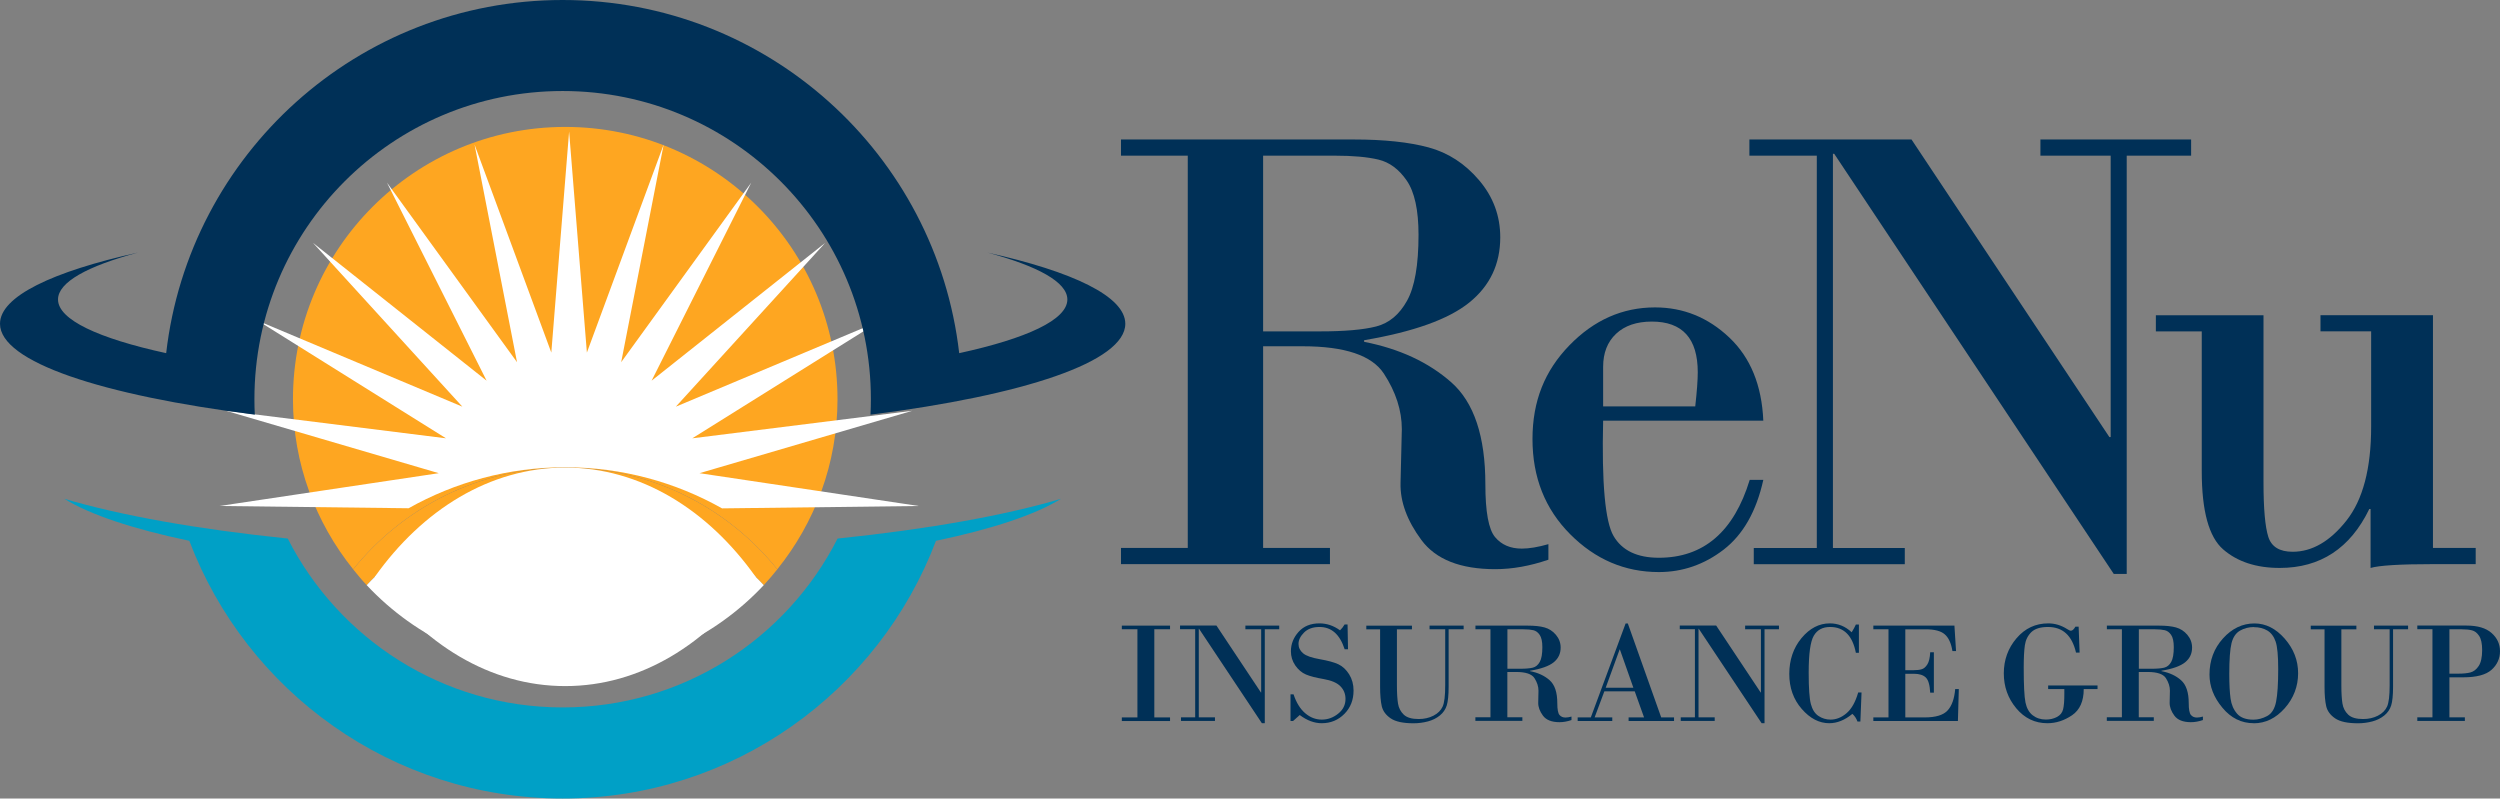
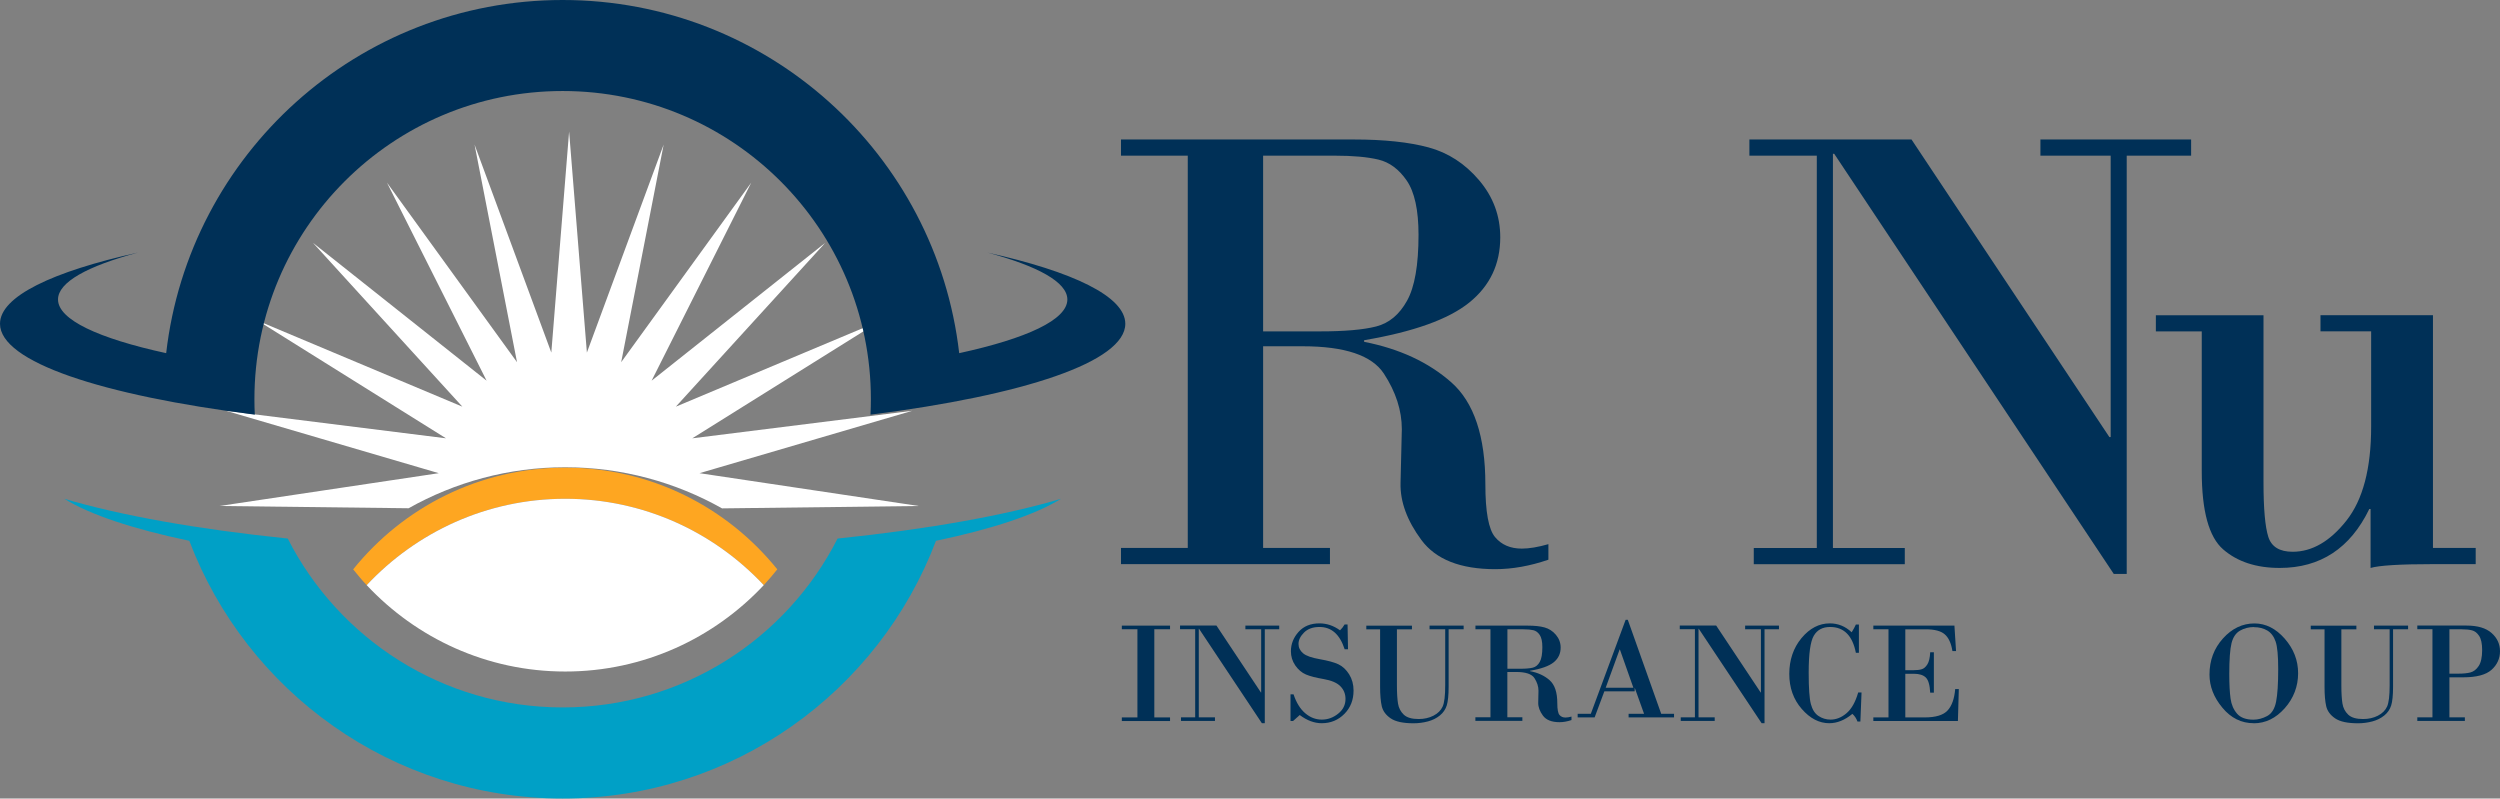
<svg xmlns="http://www.w3.org/2000/svg" id="Layer_1" data-name="Layer 1" viewBox="0 0 387.85 123.88">
  <rect x="0" y="0" width="387.85" height="123.88" fill="#808080" stroke="none" />
  <defs>
    <style>
      .cls-1 {
        fill: #003057;
      }

      .cls-1, .cls-2, .cls-3, .cls-4 {
        stroke-width: 0px;
      }

      .cls-2 {
        fill: #fff;
      }

      .cls-3 {
        fill: #00a0c6;
      }

      .cls-4 {
        fill: #fea621;
      }
    </style>
  </defs>
-   <path class="cls-4" d="m87.69,72.54c13.31,0,25.16,6.17,32.9,15.78,5.82-7.23,9.34-16.38,9.34-26.39,0-23.33-18.91-42.24-42.24-42.24s-42.24,18.91-42.24,42.24c0,10,3.52,19.15,9.34,26.39,7.74-9.61,19.59-15.78,32.9-15.78Z" />
  <path class="cls-4" d="m87.69,77.38c12.16,0,23.09,5.17,30.8,13.4.74-.79,1.42-1.62,2.1-2.45-7.74-9.61-19.59-15.78-32.9-15.78s-25.16,6.17-32.9,15.78c.68.84,1.36,1.67,2.1,2.45,7.71-8.23,18.64-13.4,30.8-13.4Z" />
  <path class="cls-2" d="m87.69,104.18c12.16,0,23.09-5.17,30.8-13.4-7.71-8.23-18.64-13.4-30.8-13.4s-23.09,5.17-30.8,13.4c7.71,8.23,18.64,13.4,30.8,13.4Z" />
-   <path class="cls-2" d="m87.69,106.44c11.66,0,22.15-6.54,29.54-16.95-7.39-10.41-17.87-16.95-29.54-16.95s-22.15,6.54-29.54,16.95c7.39,10.41,17.87,16.95,29.54,16.95Z" />
  <path class="cls-2" d="m63.39,78.85c7.19-4.04,15.47-6.36,24.3-6.36s17.14,2.33,24.33,6.38l30.52-.37-34.02-5.09,33.01-9.68-34.13,4.27,29.17-18.23-31.72,13.32,23.18-25.42-26.94,21.39,15.46-30.73-20.18,27.86,6.59-33.76-11.91,32.27-2.76-34.29-2.76,34.29-11.91-32.27,6.59,33.76-20.18-27.86,15.46,30.73-26.94-21.39,23.18,25.42-31.71-13.32,29.17,18.23-34.13-4.27,33.01,9.68-34.02,5.09,29.34.35Z" />
  <g>
    <path class="cls-1" d="m176.46,111.3v-13.68h-2.42v-.56h7.48v.56h-2.44v13.68h2.44v.56h-7.48v-.56h2.42Z" />
    <path class="cls-1" d="m196.22,97.62v14.58h-.45l-9.75-14.65h-.04v13.74h2.51v.56h-5.27v-.56h2.2v-13.68h-2.35v-.56h5.65l6.9,10.38h.04v-9.81h-2.45v-.56h5.25v.56h-2.24Z" />
    <path class="cls-1" d="m209.06,96.89l.07,3.84h-.52c-.74-2.3-2.04-3.46-3.9-3.46-1.03,0-1.83.29-2.4.86s-.86,1.16-.86,1.77c0,.57.24,1.05.71,1.45.47.4,1.34.7,2.6.92,1.26.22,2.22.48,2.88.79.66.31,1.21.83,1.67,1.56.45.73.68,1.56.68,2.51,0,1.45-.47,2.66-1.42,3.62-.95.96-2.12,1.45-3.52,1.45-1.14,0-2.28-.42-3.41-1.27l-1.04.93h-.39v-4.14h.47c.43,1.3,1.04,2.28,1.82,2.94.78.66,1.63.98,2.56.98s1.76-.3,2.53-.91c.77-.61,1.15-1.38,1.15-2.3,0-.78-.27-1.44-.8-1.97-.53-.54-1.4-.9-2.59-1.11-1.2-.2-2.11-.44-2.75-.71-.64-.27-1.19-.74-1.65-1.4-.46-.67-.68-1.4-.68-2.21,0-1.12.4-2.12,1.19-3,.79-.88,1.87-1.32,3.24-1.32,1.14,0,2.2.36,3.19,1.08.27-.26.51-.56.71-.91h.45Z" />
    <path class="cls-1" d="m224.2,97.62h-2.42v-.56h5.29v.56h-2.33v8.95c0,1.29-.1,2.25-.29,2.87-.2.62-.55,1.14-1.07,1.56-.52.42-1.13.73-1.85.92-.72.19-1.46.29-2.22.29-1.62,0-2.8-.25-3.55-.76s-1.21-1.13-1.39-1.88c-.17-.74-.26-1.74-.26-2.99v-8.95h-2.14v-.56h7.08v.56h-2.33v8.7c0,1.2.06,2.14.17,2.83.11.68.41,1.25.89,1.71.49.46,1.25.68,2.31.68.85,0,1.62-.17,2.3-.52.68-.35,1.15-.82,1.42-1.41.27-.59.4-1.69.4-3.29v-8.7Z" />
    <path class="cls-1" d="m231.23,111.3v-13.68h-2.33v-.56h8.11c1.06,0,1.93.09,2.61.28s1.27.56,1.76,1.14.74,1.24.74,1.99c0,.94-.36,1.69-1.08,2.28-.72.58-1.94,1.02-3.67,1.31v.06c1.24.24,2.25.71,3.04,1.41s1.19,1.88,1.19,3.55c0,.96.11,1.57.34,1.84s.54.4.93.4c.26,0,.57-.05.93-.15v.54c-.64.22-1.26.33-1.86.33-1.21,0-2.07-.34-2.57-1.02-.5-.68-.74-1.34-.73-1.99l.04-1.88c0-.65-.21-1.3-.62-1.94s-1.36-.96-2.83-.96h-1.38v7.03h2.33v.56h-7.29v-.56h2.33Zm2.63-13.68v6.13h1.99c.85,0,1.5-.06,1.95-.17.45-.11.81-.41,1.08-.89.27-.48.4-1.25.4-2.3,0-.86-.14-1.49-.41-1.89-.27-.4-.6-.64-.99-.73s-.89-.14-1.52-.14h-2.51Z" />
-     <path class="cls-1" d="m253.6,107.25h-4.7l-1.51,4.05h2.74v.56h-5.37v-.56h2.04l5.4-14.58h.34l5.18,14.58h1.99v.56h-7.05v-.56h2.4l-1.45-4.05Zm-4.49-.56h4.29l-2.09-5.93h-.04l-2.16,5.93Z" />
+     <path class="cls-1" d="m253.6,107.25h-4.7l-1.51,4.05h2.74h-5.37v-.56h2.04l5.4-14.58h.34l5.18,14.58h1.99v.56h-7.05v-.56h2.4l-1.45-4.05Zm-4.49-.56h4.29l-2.09-5.93h-.04l-2.16,5.93Z" />
    <path class="cls-1" d="m273.75,97.62v14.58h-.45l-9.75-14.65h-.04v13.74h2.51v.56h-5.27v-.56h2.2v-13.68h-2.35v-.56h5.65l6.9,10.38h.04v-9.81h-2.45v-.56h5.25v.56h-2.24Z" />
    <path class="cls-1" d="m288.39,96.89v4.39h-.47c-.52-2.67-1.85-4.01-4-4.01-1.16,0-2,.45-2.53,1.36-.53.91-.79,2.81-.79,5.72,0,2.39.11,4.02.34,4.88.23.86.62,1.48,1.19,1.85.56.37,1.18.56,1.86.56.88,0,1.71-.33,2.49-1,.78-.67,1.38-1.74,1.8-3.21h.52l-.18,4.51h-.45c-.17-.47-.43-.87-.79-1.19-1.16.96-2.36,1.45-3.59,1.45-1.56,0-2.98-.74-4.27-2.22-1.29-1.48-1.93-3.29-1.93-5.43s.63-4.04,1.9-5.56c1.27-1.52,2.73-2.28,4.39-2.28,1.28,0,2.41.46,3.39,1.38.29-.46.5-.86.65-1.2h.47Z" />
    <path class="cls-1" d="m295.59,97.62v6.35h1.33c.47,0,.87-.04,1.2-.14.33-.09.62-.34.88-.74.26-.4.41-1.04.45-1.9h.57v6.27h-.57c-.06-1.19-.29-1.98-.69-2.36-.4-.38-1.01-.57-1.84-.57h-1.33v6.77h3.01c1.71,0,2.89-.36,3.55-1.08.66-.72,1.05-1.82,1.18-3.32h.56l-.14,4.96h-13.12v-.56h2.35v-13.68h-2.35v-.56h12.58l.25,3.95h-.56c-.19-1.2-.58-2.06-1.18-2.59-.6-.53-1.59-.79-2.98-.79h-3.15Z" />
-     <path class="cls-1" d="m320.26,106.9h-2.51v-.56h7.66v.56h-2.14c0,1.89-.61,3.25-1.82,4.07-1.21.82-2.48,1.23-3.81,1.23-1.94,0-3.55-.77-4.84-2.32-1.29-1.55-1.93-3.35-1.93-5.42s.66-3.91,1.98-5.45,2.96-2.3,4.92-2.3c1.02,0,1.99.29,2.92.88.28.18.47.26.58.26.24,0,.47-.21.71-.63h.5l.15,4.02h-.56c-.61-2.65-2.06-3.97-4.34-3.97-1.18,0-2.05.27-2.59.8-.54.53-.88,1.21-1,2.02-.12.81-.18,1.97-.18,3.48,0,2.72.09,4.52.27,5.4s.55,1.55,1.11,1.99,1.24.67,2.05.67c.65,0,1.22-.13,1.73-.4.5-.27.82-.66.95-1.19.13-.53.19-1.31.19-2.36v-.79Z" />
-     <path class="cls-1" d="m329.19,111.3v-13.68h-2.33v-.56h8.11c1.06,0,1.93.09,2.61.28s1.27.56,1.76,1.14.74,1.24.74,1.99c0,.94-.36,1.69-1.08,2.28-.72.58-1.94,1.02-3.67,1.31v.06c1.24.24,2.25.71,3.04,1.41s1.19,1.88,1.19,3.55c0,.96.11,1.57.34,1.84s.54.4.93.4c.26,0,.57-.05.93-.15v.54c-.64.22-1.26.33-1.86.33-1.21,0-2.07-.34-2.57-1.02-.5-.68-.74-1.34-.73-1.99l.04-1.88c0-.65-.21-1.3-.62-1.94s-1.36-.96-2.83-.96h-1.38v7.03h2.33v.56h-7.29v-.56h2.33Zm2.63-13.68v6.13h1.99c.85,0,1.5-.06,1.95-.17.45-.11.81-.41,1.08-.89.27-.48.4-1.25.4-2.3,0-.86-.14-1.49-.41-1.89-.27-.4-.6-.64-.99-.73s-.89-.14-1.52-.14h-2.51Z" />
    <path class="cls-1" d="m349.65,112.2c-1.91,0-3.54-.8-4.87-2.41-1.34-1.6-2-3.32-2-5.14,0-2.19.7-4.06,2.1-5.61,1.4-1.55,3.03-2.32,4.88-2.32,1.75,0,3.31.79,4.69,2.36,1.38,1.58,2.08,3.36,2.08,5.37s-.69,3.87-2.08,5.43-2.99,2.33-4.8,2.33Zm.04-14.92c-.81,0-1.54.19-2.18.56-.64.37-1.08,1.02-1.31,1.94s-.35,2.53-.35,4.81c0,1.58.07,2.84.2,3.79.13.94.47,1.72,1.01,2.34.54.62,1.39.93,2.54.93.71,0,1.42-.19,2.12-.56s1.17-1.11,1.39-2.21c.22-1.1.33-2.79.33-5.07,0-2.07-.13-3.5-.4-4.28-.27-.79-.7-1.36-1.29-1.71-.59-.35-1.28-.52-2.06-.52Z" />
    <path class="cls-1" d="m370.72,97.62h-2.42v-.56h5.29v.56h-2.33v8.95c0,1.29-.1,2.25-.29,2.87-.2.62-.55,1.14-1.07,1.56-.52.42-1.13.73-1.85.92-.72.19-1.46.29-2.22.29-1.62,0-2.8-.25-3.55-.76s-1.21-1.13-1.39-1.88c-.17-.74-.26-1.74-.26-2.99v-8.95h-2.14v-.56h7.08v.56h-2.33v8.7c0,1.2.06,2.14.17,2.83.11.68.41,1.25.89,1.71.49.46,1.25.68,2.31.68.85,0,1.62-.17,2.3-.52.68-.35,1.15-.82,1.42-1.41.27-.59.4-1.69.4-3.29v-8.7Z" />
    <path class="cls-1" d="m380,105.08v6.21h2.4v.56h-7.38v-.56h2.35v-13.68h-2.35v-.56h7.63c1.72,0,3.02.38,3.89,1.15s1.31,1.71,1.31,2.83-.44,2.11-1.32,2.89c-.88.78-2.34,1.16-4.39,1.16h-2.14Zm0-7.46v6.89h1.42c.74,0,1.36-.06,1.85-.19s.92-.46,1.27-.99c.36-.54.54-1.37.54-2.49,0-.99-.16-1.72-.47-2.19-.31-.47-.68-.75-1.11-.86s-.96-.16-1.59-.16h-1.92Z" />
  </g>
  <g>
    <path class="cls-1" d="m184.27,85.01V24.15h-10.36v-2.51h36.1c4.72,0,8.59.41,11.62,1.23s5.64,2.51,7.83,5.08c2.19,2.57,3.29,5.53,3.29,8.87,0,4.16-1.6,7.53-4.81,10.12-3.21,2.59-8.65,4.54-16.31,5.84v.25c5.5,1.08,10.01,3.18,13.53,6.29,3.52,3.11,5.28,8.38,5.28,15.82,0,4.26.5,6.98,1.5,8.18,1,1.2,2.38,1.79,4.15,1.79,1.15,0,2.52-.23,4.13-.69v2.41c-2.85.98-5.6,1.47-8.25,1.47-5.4,0-9.22-1.51-11.45-4.52-2.23-3.01-3.31-5.96-3.24-8.84l.2-8.35c0-2.91-.93-5.79-2.78-8.62-1.85-2.83-6.05-4.25-12.6-4.25h-6.14v31.29h10.37v2.51h-32.42v-2.51h10.36Zm11.69-60.86v27.26h8.84c3.8,0,6.7-.25,8.69-.76,2-.51,3.59-1.83,4.79-3.98,1.2-2.14,1.79-5.56,1.79-10.24,0-3.83-.61-6.63-1.82-8.4-1.21-1.77-2.68-2.86-4.4-3.27-1.72-.41-3.97-.61-6.75-.61h-11.15Z" />
-     <path class="cls-1" d="m273.57,65.26h-24.86c-.23,9.69.31,15.66,1.62,17.9,1.31,2.24,3.65,3.37,7.02,3.37,6.94,0,11.64-4.03,14.1-12.08h2.11c-1.08,4.88-3.13,8.48-6.14,10.81-3.01,2.32-6.37,3.49-10.07,3.49-5.27,0-9.86-1.96-13.75-5.87-3.9-3.91-5.85-8.83-5.85-14.76s1.91-10.61,5.72-14.54c3.82-3.93,8.24-5.89,13.29-5.89,4.39,0,8.23,1.56,11.52,4.67,3.29,3.11,5.05,7.42,5.28,12.92Zm-24.86-2.21h14.29c.26-2.32.39-4.09.39-5.3,0-5.24-2.37-7.86-7.12-7.86-2.36,0-4.21.63-5.55,1.89-1.34,1.26-2.01,2.97-2.01,5.13v6.14Z" />
    <path class="cls-1" d="m329.94,24.15v64.89h-2.01l-43.37-65.18h-.2v61.16h11.15v2.51h-23.43v-2.51h9.78V24.15h-10.46v-2.51h25.15l30.7,46.17h.2V24.15h-10.9v-2.51h23.38v2.51h-9.97Z" />
    <path class="cls-1" d="m377.45,48.91v36.1h6.63v2.51h-6.63c-5.11,0-8.33.2-9.68.59v-9.14h-.2c-2.95,6.09-7.58,9.14-13.9,9.14-3.63,0-6.56-.96-8.77-2.88-2.21-1.92-3.32-5.95-3.32-12.11v-21.71h-7.12v-2.5h16.7v25.94c0,4.06.25,6.87.74,8.42.49,1.56,1.75,2.33,3.78,2.33,3.01,0,5.8-1.61,8.35-4.84,2.55-3.23,3.83-8.08,3.83-14.57v-14.79h-7.86v-2.5h17.44Z" />
  </g>
  <path class="cls-1" d="m153.17,39.18c7.85,2.1,12.42,4.6,12.42,7.28,0,3.15-6.28,6.04-16.78,8.33C145.26,23.95,119.08,0,87.29,0S29.32,23.95,25.78,54.79c-10.5-2.29-16.78-5.19-16.78-8.33,0-2.68,4.57-5.18,12.42-7.28C8.09,42.14,0,46,0,50.23c0,5.9,15.73,11.09,39.53,14.1-.04-.79-.06-1.59-.06-2.39,0-26.41,21.41-47.82,47.82-47.82s47.82,21.41,47.82,47.82c0,.8-.02,1.6-.06,2.39,23.8-3.01,39.53-8.2,39.53-14.1,0-4.23-8.09-8.09-21.42-11.05Z" />
  <path class="cls-3" d="m129.94,83.55c-7.89,15.55-24.02,26.2-42.65,26.2s-34.76-10.66-42.65-26.2c-13.97-1.44-25.9-3.57-34.67-6.17,4,2.48,10.71,4.7,19.4,6.52,8.86,23.37,31.45,39.98,57.92,39.98s49.06-16.61,57.92-39.98c8.69-1.82,15.4-4.04,19.4-6.52-8.77,2.6-20.7,4.73-34.67,6.17Z" />
</svg>